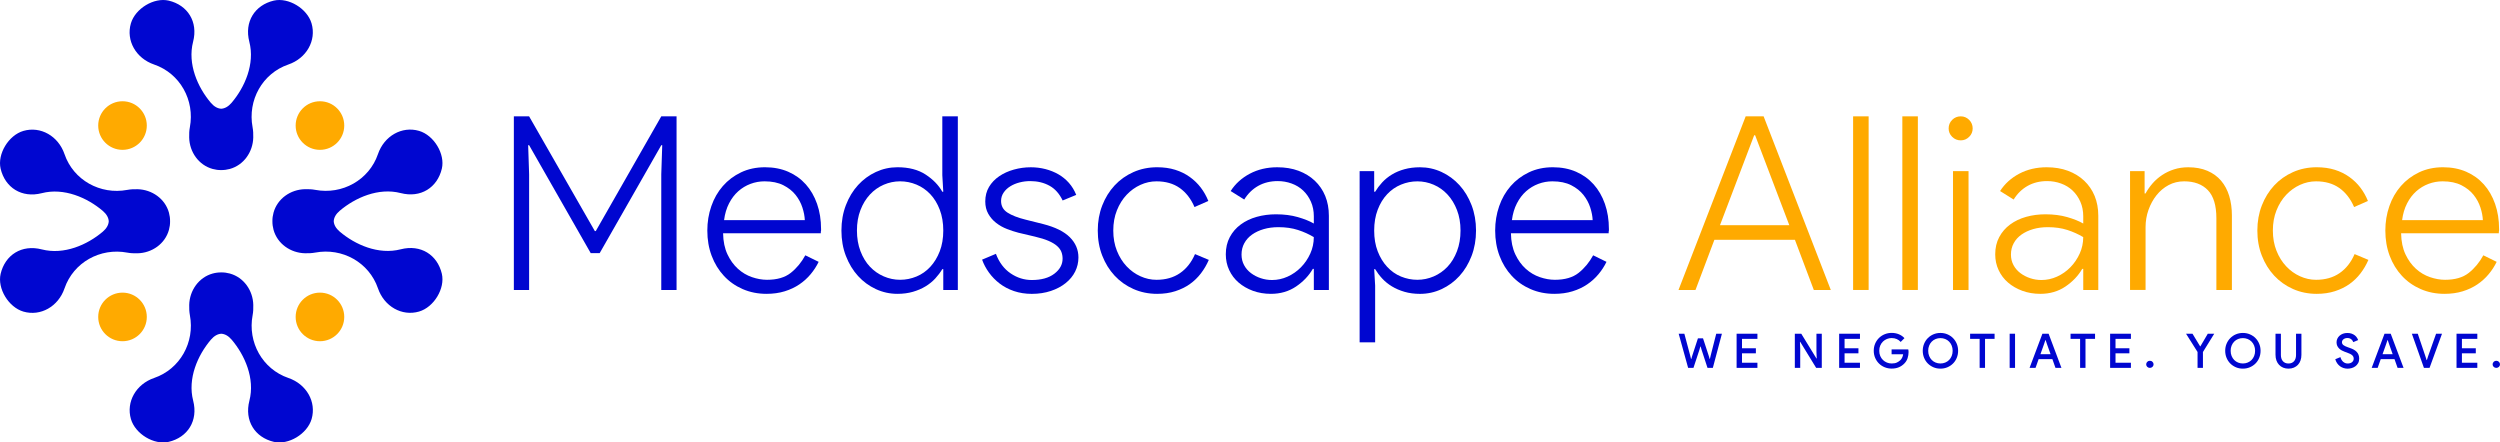
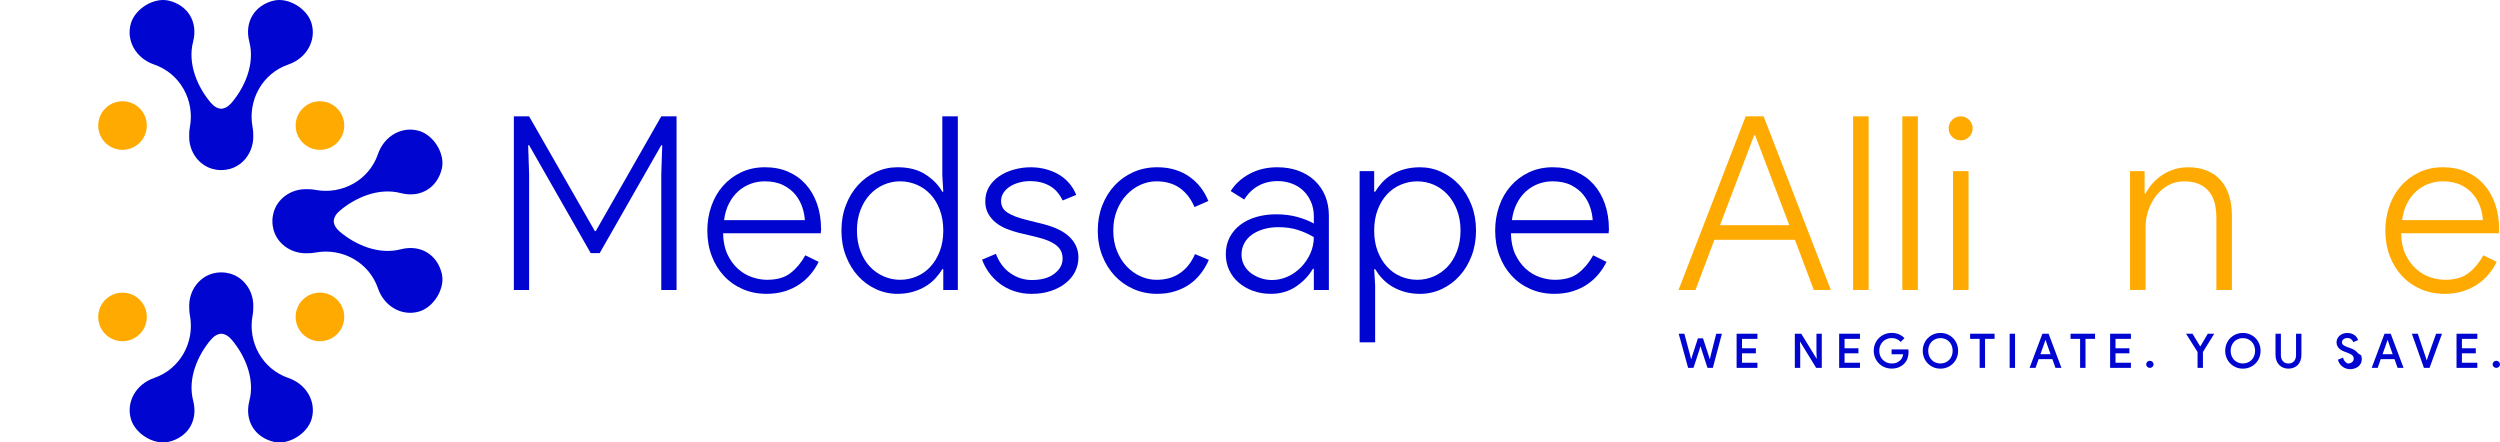
<svg xmlns="http://www.w3.org/2000/svg" version="1.1" id="Layer_1" x="0px" y="0px" viewBox="0 0 1298.48 229.82" style="enable-background:new 0 0 1298.48 229.82;" xml:space="preserve">
  <g>
    <g>
      <path style="fill:#0006D0;" d="M149.75,33.51c-13.48,4.62-21.2,18.57-18.56,32.58c0.32,1.74,0.4,3.51,0.35,5.32    c-0.16,7.51-4.94,14.35-12.18,16.34c-1.47,0.4-2.96,0.6-4.47,0.58c-1.49,0.03-2.99-0.18-4.45-0.58    c-7.26-1.99-12.04-8.84-12.18-16.34c-0.04-1.81,0.01-3.58,0.35-5.32c2.64-14.01-5.09-27.97-18.57-32.58    c-9.44-3.22-14.66-12.45-12.07-21.34C70.24,4.42,80-1.46,87.61,0.32c9.84,2.33,15.37,10.97,12.68,21.37    c-2.98,11.53,2.39,23.66,9.19,31.67c1.68,1.98,3.55,3.02,5.41,3.11c1.87-0.09,3.73-1.14,5.41-3.11    c6.81-8.01,12.18-20.14,9.19-31.67c-2.68-10.4,2.85-19.04,12.7-21.37c7.6-1.78,17.38,4.1,19.63,11.84    C164.41,21.06,159.19,30.29,149.75,33.51z" />
-       <path style="fill:#0006D0;" d="M33.51,80.07c4.62,13.48,18.57,21.2,32.58,18.56c1.74-0.32,3.51-0.4,5.32-0.35    c7.51,0.16,14.35,4.94,16.34,12.18c0.4,1.47,0.6,2.96,0.58,4.47c0.03,1.49-0.18,2.99-0.58,4.45c-1.99,7.26-8.84,12.04-16.34,12.18    c-1.81,0.04-3.58-0.01-5.32-0.35c-14.01-2.64-27.97,5.09-32.58,18.57c-3.22,9.44-12.45,14.66-21.34,12.07    c-7.74-2.26-13.63-12.02-11.84-19.63c2.33-9.84,10.97-15.37,21.37-12.68c11.53,2.98,23.66-2.39,31.67-9.19    c1.98-1.68,3.02-3.55,3.11-5.41c-0.09-1.87-1.14-3.73-3.11-5.41c-8.01-6.81-20.14-12.18-31.67-9.19    C11.3,103,2.65,97.47,0.32,87.62c-1.78-7.6,4.1-17.38,11.84-19.63C21.06,65.41,30.29,70.63,33.51,80.07z" />
      <path style="fill:#0006D0;" d="M80.07,196.31c13.48-4.62,21.2-18.57,18.56-32.58c-0.32-1.74-0.4-3.51-0.35-5.32    c0.16-7.51,4.94-14.35,12.18-16.34c1.47-0.4,2.96-0.6,4.47-0.58c1.49-0.03,2.99,0.18,4.45,0.58c7.26,1.99,12.04,8.84,12.18,16.34    c0.04,1.81-0.01,3.58-0.35,5.32c-2.64,14.01,5.09,27.97,18.57,32.58c9.44,3.22,14.66,12.45,12.07,21.34    c-2.26,7.74-12.02,13.63-19.63,11.84c-9.84-2.33-15.37-10.97-12.68-21.37c2.98-11.53-2.39-23.66-9.19-31.67    c-1.68-1.98-3.55-3.02-5.41-3.11c-1.87,0.09-3.73,1.14-5.41,3.11c-6.81,8.01-12.18,20.14-9.19,31.67    c2.68,10.4-2.85,19.04-12.7,21.37c-7.6,1.78-17.38-4.1-19.63-11.84C65.41,208.76,70.63,199.53,80.07,196.31z" />
      <path style="fill:#0006D0;" d="M196.31,149.75c-4.62-13.48-18.57-21.2-32.58-18.56c-1.74,0.32-3.51,0.4-5.32,0.35    c-7.51-0.16-14.35-4.94-16.34-12.18c-0.4-1.47-0.6-2.96-0.58-4.47c-0.03-1.49,0.18-2.99,0.58-4.45    c1.99-7.26,8.84-12.04,16.34-12.18c1.81-0.04,3.58,0.01,5.32,0.35c14.01,2.64,27.97-5.09,32.58-18.57    c3.22-9.44,12.45-14.66,21.34-12.07c7.74,2.26,13.63,12.02,11.84,19.63c-2.33,9.84-10.97,15.37-21.37,12.68    c-11.53-2.98-23.66,2.39-31.67,9.19c-1.98,1.68-3.02,3.55-3.11,5.41c0.09,1.87,1.14,3.73,3.11,5.41    c8.01,6.81,20.14,12.18,31.67,9.19c10.4-2.68,19.04,2.85,21.37,12.7c1.78,7.6-4.1,17.38-11.84,19.63    C208.76,164.41,199.53,159.19,196.31,149.75z" />
      <g>
        <circle style="fill:#FFAA00;" cx="63.63" cy="65.21" r="12.62" />
        <circle style="fill:#FFAA00;" cx="166.18" cy="65.21" r="12.62" />
      </g>
      <g>
        <circle style="fill:#FFAA00;" cx="63.63" cy="164.61" r="12.62" />
        <circle style="fill:#FFAA00;" cx="166.18" cy="164.61" r="12.62" />
      </g>
    </g>
    <path style="fill:#0006D0;" d="M266.88,60.43h7.93l34.13,59.57h0.51l34.01-59.57h7.94v90.18h-7.94V90.53l0.5-15.11h-0.5   l-31.99,56.05h-4.66l-31.99-56.05h-0.5l0.5,15.11v60.08h-7.93V60.43z" />
    <path style="fill:#0006D0;" d="M425.2,136c-1.09,2.27-2.48,4.41-4.16,6.42c-1.68,2.02-3.63,3.78-5.86,5.29   c-2.23,1.51-4.77,2.71-7.62,3.59c-2.85,0.88-6,1.32-9.45,1.32c-4.45,0-8.56-0.82-12.34-2.46c-3.78-1.64-7.03-3.92-9.76-6.86   c-2.73-2.94-4.85-6.4-6.36-10.39c-1.51-3.99-2.27-8.38-2.27-13.16c0-4.45,0.69-8.67,2.08-12.66c1.38-3.99,3.38-7.47,5.98-10.45   c2.6-2.98,5.75-5.35,9.45-7.12c3.69-1.76,7.85-2.65,12.47-2.65c4.45,0,8.46,0.78,12.03,2.33c3.57,1.55,6.61,3.74,9.13,6.55   s4.47,6.19,5.86,10.14c1.38,3.95,2.08,8.31,2.08,13.1c0,0.25,0,0.5,0,0.76c-0.09,0.25-0.13,0.46-0.13,0.63v0.76h-50.76   c0.08,4.28,0.84,7.93,2.27,10.96c1.43,3.02,3.23,5.52,5.42,7.49c2.18,1.98,4.62,3.42,7.31,4.35c2.69,0.92,5.29,1.38,7.81,1.38   c5.21,0,9.32-1.2,12.34-3.59c3.02-2.39,5.54-5.44,7.56-9.13L425.2,136z M418.02,114.34c-0.09-2.02-0.5-4.2-1.26-6.55   c-0.76-2.35-1.93-4.53-3.53-6.55c-1.6-2.02-3.72-3.69-6.36-5.04c-2.65-1.34-5.9-2.02-9.76-2.02c-2.52,0-4.96,0.44-7.31,1.32   c-2.35,0.88-4.47,2.16-6.36,3.84c-1.89,1.68-3.49,3.78-4.78,6.3c-1.3,2.52-2.16,5.42-2.58,8.69H418.02z" />
    <path style="fill:#0006D0;" d="M489.93,139.78h-0.5c-1.01,1.68-2.23,3.3-3.65,4.85c-1.43,1.55-3.11,2.92-5.04,4.09   c-1.93,1.18-4.12,2.12-6.55,2.83c-2.44,0.71-5.12,1.07-8.06,1.07c-3.95,0-7.68-0.82-11.21-2.46c-3.53-1.64-6.61-3.9-9.26-6.8   c-2.64-2.9-4.74-6.36-6.3-10.39c-1.56-4.03-2.33-8.44-2.33-13.23c0-4.79,0.78-9.19,2.33-13.22c1.55-4.03,3.65-7.49,6.3-10.39   c2.65-2.9,5.73-5.16,9.26-6.8c3.53-1.64,7.26-2.46,11.21-2.46c5.88,0,10.75,1.26,14.61,3.78c3.86,2.52,6.76,5.5,8.69,8.94h0.5   l-0.5-8.57V60.43h8.06v90.18h-7.56V139.78z M467.51,145.32c2.94,0,5.77-0.57,8.5-1.7c2.73-1.13,5.12-2.81,7.18-5.04   c2.06-2.22,3.69-4.91,4.91-8.06c1.22-3.15,1.83-6.74,1.83-10.77s-0.61-7.64-1.83-10.83c-1.22-3.19-2.85-5.88-4.91-8.06   c-2.06-2.18-4.45-3.84-7.18-4.98c-2.73-1.13-5.56-1.7-8.5-1.7c-2.94,0-5.77,0.59-8.5,1.76c-2.73,1.18-5.12,2.88-7.18,5.1   c-2.06,2.22-3.7,4.91-4.91,8.06c-1.22,3.15-1.83,6.7-1.83,10.64c0,3.95,0.61,7.52,1.83,10.71c1.22,3.19,2.85,5.88,4.91,8.06   c2.06,2.18,4.45,3.86,7.18,5.04C461.74,144.73,464.57,145.32,467.51,145.32z" />
    <path style="fill:#0006D0;" d="M535.91,152.63c-3.36,0-6.45-0.49-9.26-1.45c-2.81-0.96-5.29-2.27-7.43-3.91   c-2.14-1.64-3.99-3.53-5.54-5.67c-1.55-2.14-2.75-4.39-3.59-6.74l7.18-3.02c1.68,4.45,4.22,7.83,7.62,10.14   c3.4,2.31,7.07,3.46,11.02,3.46c4.95,0,8.86-1.09,11.71-3.27c2.85-2.18,4.28-4.79,4.28-7.81c0-1.26-0.21-2.44-0.63-3.53   c-0.42-1.09-1.18-2.12-2.27-3.09c-1.09-0.96-2.56-1.84-4.41-2.64c-1.85-0.8-4.2-1.53-7.05-2.2l-8.56-2.02   c-1.93-0.5-3.93-1.15-5.98-1.95c-2.06-0.8-3.93-1.85-5.6-3.15c-1.68-1.3-3.04-2.87-4.09-4.72c-1.05-1.85-1.57-3.99-1.57-6.42   c0-2.85,0.65-5.37,1.95-7.56c1.3-2.18,3.07-4.03,5.29-5.54c2.22-1.51,4.76-2.67,7.62-3.46c2.85-0.8,5.79-1.2,8.82-1.2   c2.6,0,5.12,0.32,7.56,0.94c2.43,0.63,4.68,1.53,6.74,2.71c2.06,1.18,3.88,2.67,5.48,4.47c1.59,1.81,2.85,3.89,3.78,6.23l-7.05,2.9   c-1.68-3.53-3.97-6.09-6.86-7.68c-2.9-1.59-6.23-2.39-10.01-2.39c-1.85,0-3.67,0.23-5.48,0.69c-1.81,0.46-3.42,1.13-4.85,2.02   c-1.43,0.88-2.58,1.97-3.46,3.27c-0.88,1.3-1.32,2.75-1.32,4.34c0,2.6,1.11,4.62,3.34,6.05c2.22,1.43,5.35,2.65,9.38,3.65   l9.07,2.27c6.3,1.6,10.94,3.89,13.92,6.86c2.98,2.98,4.47,6.49,4.47,10.52c0,2.6-0.57,5.04-1.7,7.31   c-1.13,2.27-2.77,4.26-4.91,5.98c-2.14,1.72-4.7,3.09-7.68,4.09C542.81,152.12,539.52,152.63,535.91,152.63z" />
    <path style="fill:#0006D0;" d="M627.85,134.99c-1.09,2.52-2.46,4.85-4.09,6.99c-1.64,2.14-3.55,3.99-5.73,5.54   c-2.18,1.56-4.7,2.79-7.56,3.72c-2.85,0.92-6,1.38-9.45,1.38c-4.45,0-8.56-0.84-12.34-2.52c-3.78-1.68-7.03-3.99-9.76-6.93   c-2.73-2.94-4.87-6.4-6.42-10.39c-1.56-3.99-2.33-8.33-2.33-13.04c0-4.7,0.78-9.05,2.33-13.03c1.55-3.99,3.69-7.45,6.42-10.39   c2.73-2.94,5.98-5.25,9.76-6.93c3.78-1.68,7.89-2.52,12.34-2.52c3.44,0,6.57,0.44,9.38,1.32c2.81,0.88,5.33,2.12,7.56,3.72   c2.22,1.6,4.14,3.44,5.73,5.54c1.59,2.1,2.9,4.41,3.91,6.93l-7.18,3.15c-1.85-4.28-4.41-7.58-7.68-9.89   c-3.27-2.31-7.31-3.46-12.09-3.46c-2.85,0-5.63,0.61-8.31,1.83c-2.69,1.22-5.08,2.94-7.18,5.16c-2.1,2.23-3.78,4.91-5.04,8.06   c-1.26,3.15-1.89,6.65-1.89,10.52c0,3.86,0.63,7.37,1.89,10.52c1.26,3.15,2.94,5.84,5.04,8.06c2.1,2.23,4.49,3.95,7.18,5.16   c2.69,1.22,5.46,1.83,8.31,1.83c4.79,0,8.86-1.15,12.22-3.46c3.36-2.31,5.96-5.6,7.81-9.89L627.85,134.99z" />
    <path style="fill:#0006D0;" d="M682.38,139.65h-0.51c-2.1,3.61-5.02,6.67-8.75,9.19c-3.74,2.52-8.08,3.78-13.03,3.78   c-3.36,0-6.47-0.53-9.32-1.57c-2.85-1.05-5.33-2.48-7.43-4.28c-2.1-1.8-3.74-3.97-4.91-6.49c-1.18-2.52-1.76-5.25-1.76-8.19   c0-3.36,0.69-6.34,2.08-8.94c1.38-2.6,3.27-4.78,5.67-6.55c2.39-1.76,5.16-3.09,8.31-3.97c3.15-0.88,6.49-1.32,10.01-1.32   c4.2,0,7.98,0.49,11.34,1.45c3.36,0.97,6.13,2.08,8.31,3.34v-3.78c0-2.77-0.51-5.29-1.51-7.56c-1.01-2.27-2.35-4.2-4.03-5.79   c-1.68-1.59-3.67-2.81-5.98-3.65c-2.31-0.84-4.72-1.26-7.24-1.26c-3.78,0-7.14,0.82-10.08,2.46c-2.94,1.64-5.38,4.01-7.31,7.12   l-7.05-4.41c2.43-3.78,5.75-6.78,9.95-9.01c4.2-2.22,8.94-3.34,14.23-3.34c4.11,0,7.81,0.61,11.08,1.83   c3.27,1.22,6.09,2.94,8.44,5.16c2.35,2.23,4.16,4.87,5.42,7.93c1.26,3.07,1.89,6.49,1.89,10.27v38.54h-7.81V139.65z M682.38,123.15   c-2.52-1.51-5.27-2.75-8.25-3.71c-2.98-0.96-6.36-1.45-10.14-1.45c-2.77,0-5.31,0.34-7.62,1.01c-2.31,0.67-4.32,1.62-6.05,2.83   c-1.72,1.22-3.07,2.71-4.03,4.47c-0.96,1.76-1.45,3.74-1.45,5.92c0,2.02,0.44,3.84,1.32,5.48c0.88,1.64,2.08,3.02,3.59,4.16   c1.51,1.13,3.21,2.02,5.1,2.64c1.89,0.63,3.84,0.94,5.86,0.94c2.77,0,5.46-0.59,8.06-1.76c2.6-1.18,4.91-2.79,6.93-4.85   c2.02-2.06,3.63-4.43,4.85-7.12C681.77,129.03,682.38,126.18,682.38,123.15z" />
    <path style="fill:#0006D0;" d="M706.18,88.9h7.56V99.6h0.5c1.01-1.68,2.22-3.29,3.65-4.85c1.43-1.55,3.11-2.92,5.04-4.09   c1.93-1.18,4.11-2.1,6.55-2.77c2.43-0.67,5.12-1.01,8.06-1.01c3.95,0,7.68,0.82,11.21,2.46s6.61,3.9,9.26,6.8   c2.65,2.9,4.74,6.36,6.3,10.39c1.55,4.03,2.33,8.44,2.33,13.22c0,4.79-0.78,9.19-2.33,13.23c-1.56,4.03-3.65,7.49-6.3,10.39   c-2.64,2.9-5.73,5.16-9.26,6.8c-3.53,1.64-7.26,2.46-11.21,2.46c-2.94,0-5.63-0.36-8.06-1.07c-2.44-0.71-4.62-1.66-6.55-2.83   c-1.93-1.17-3.61-2.54-5.04-4.09c-1.43-1.55-2.64-3.17-3.65-4.85h-0.5l0.5,8.56v29.47h-8.06V88.9z M736.16,145.32   c2.94,0,5.77-0.59,8.5-1.76c2.73-1.18,5.12-2.85,7.18-5.04c2.06-2.18,3.69-4.87,4.91-8.06c1.22-3.19,1.83-6.76,1.83-10.71   c0-3.95-0.61-7.49-1.83-10.64c-1.22-3.15-2.85-5.84-4.91-8.06c-2.06-2.22-4.45-3.93-7.18-5.1c-2.73-1.18-5.56-1.76-8.5-1.76   c-2.94,0-5.77,0.57-8.5,1.7c-2.73,1.13-5.12,2.79-7.18,4.98c-2.06,2.18-3.7,4.87-4.91,8.06c-1.22,3.19-1.83,6.8-1.83,10.83   s0.61,7.62,1.83,10.77c1.22,3.15,2.85,5.84,4.91,8.06c2.06,2.23,4.45,3.91,7.18,5.04C730.39,144.75,733.22,145.32,736.16,145.32z" />
    <path style="fill:#0006D0;" d="M834.4,136c-1.09,2.27-2.48,4.41-4.16,6.42c-1.68,2.02-3.63,3.78-5.86,5.29   c-2.23,1.51-4.77,2.71-7.62,3.59c-2.85,0.88-6,1.32-9.45,1.32c-4.45,0-8.56-0.82-12.34-2.46c-3.78-1.64-7.03-3.92-9.76-6.86   c-2.73-2.94-4.85-6.4-6.36-10.39c-1.51-3.99-2.27-8.38-2.27-13.16c0-4.45,0.69-8.67,2.08-12.66c1.38-3.99,3.38-7.47,5.98-10.45   c2.6-2.98,5.75-5.35,9.45-7.12c3.69-1.76,7.85-2.65,12.47-2.65c4.45,0,8.46,0.78,12.03,2.33c3.57,1.55,6.61,3.74,9.13,6.55   c2.52,2.81,4.47,6.19,5.86,10.14c1.38,3.95,2.08,8.31,2.08,13.1c0,0.25,0,0.5,0,0.76c-0.09,0.25-0.13,0.46-0.13,0.63v0.76h-50.76   c0.08,4.28,0.84,7.93,2.27,10.96c1.43,3.02,3.23,5.52,5.42,7.49c2.18,1.98,4.62,3.42,7.31,4.35c2.69,0.92,5.29,1.38,7.81,1.38   c5.21,0,9.32-1.2,12.34-3.59c3.02-2.39,5.54-5.44,7.56-9.13L834.4,136z M827.22,114.34c-0.09-2.02-0.5-4.2-1.26-6.55   c-0.76-2.35-1.93-4.53-3.53-6.55c-1.6-2.02-3.72-3.69-6.36-5.04c-2.65-1.34-5.9-2.02-9.76-2.02c-2.52,0-4.96,0.44-7.31,1.32   c-2.35,0.88-4.47,2.16-6.36,3.84c-1.89,1.68-3.49,3.78-4.78,6.3c-1.3,2.52-2.16,5.42-2.58,8.69H827.22z" />
    <path style="fill:#FFAA00;" d="M906.69,60.43h9.32l34.89,90.18h-8.82l-9.82-26.07h-41.82l-9.82,26.07h-8.82L906.69,60.43z    M929.36,116.98l-17.76-46.73h-0.5l-17.76,46.73H929.36z" />
    <path style="fill:#FFAA00;" d="M962.49,150.61V60.43h8.06v90.18H962.49z" />
    <path style="fill:#FFAA00;" d="M988.06,150.61V60.43h8.06v90.18H988.06z" />
    <path style="fill:#FFAA00;" d="M1018.41,72.9c-1.76,0-3.25-0.61-4.47-1.83c-1.22-1.22-1.83-2.66-1.83-4.34   c0-1.76,0.61-3.25,1.83-4.47c1.22-1.22,2.71-1.83,4.47-1.83c1.68,0,3.13,0.61,4.35,1.83c1.22,1.22,1.83,2.71,1.83,4.47   c0,1.68-0.61,3.13-1.83,4.34C1021.54,72.29,1020.09,72.9,1018.41,72.9z M1014.38,150.61V88.9h8.06v61.72H1014.38z" />
-     <path style="fill:#FFAA00;" d="M1082.01,139.65h-0.51c-2.1,3.61-5.02,6.67-8.75,9.19c-3.74,2.52-8.08,3.78-13.03,3.78   c-3.36,0-6.47-0.53-9.32-1.57c-2.85-1.05-5.33-2.48-7.43-4.28c-2.1-1.8-3.74-3.97-4.91-6.49c-1.18-2.52-1.76-5.25-1.76-8.19   c0-3.36,0.69-6.34,2.08-8.94c1.38-2.6,3.27-4.78,5.67-6.55c2.39-1.76,5.16-3.09,8.31-3.97c3.15-0.88,6.49-1.32,10.01-1.32   c4.2,0,7.98,0.49,11.34,1.45c3.36,0.97,6.13,2.08,8.31,3.34v-3.78c0-2.77-0.51-5.29-1.51-7.56c-1.01-2.27-2.35-4.2-4.03-5.79   c-1.68-1.59-3.67-2.81-5.98-3.65c-2.31-0.84-4.72-1.26-7.24-1.26c-3.78,0-7.14,0.82-10.08,2.46c-2.94,1.64-5.38,4.01-7.31,7.12   l-7.05-4.41c2.43-3.78,5.75-6.78,9.95-9.01c4.2-2.22,8.94-3.34,14.23-3.34c4.11,0,7.81,0.61,11.08,1.83   c3.27,1.22,6.09,2.94,8.44,5.16c2.35,2.23,4.16,4.87,5.42,7.93c1.26,3.07,1.89,6.49,1.89,10.27v38.54h-7.81V139.65z    M1082.01,123.15c-2.52-1.51-5.27-2.75-8.25-3.71c-2.98-0.96-6.36-1.45-10.14-1.45c-2.77,0-5.31,0.34-7.62,1.01   c-2.31,0.67-4.32,1.62-6.05,2.83c-1.72,1.22-3.07,2.71-4.03,4.47c-0.96,1.76-1.45,3.74-1.45,5.92c0,2.02,0.44,3.84,1.32,5.48   c0.88,1.64,2.08,3.02,3.59,4.16c1.51,1.13,3.21,2.02,5.1,2.64c1.89,0.63,3.84,0.94,5.86,0.94c2.77,0,5.46-0.59,8.06-1.76   c2.6-1.18,4.91-2.79,6.93-4.85c2.02-2.06,3.63-4.43,4.85-7.12C1081.4,129.03,1082.01,126.18,1082.01,123.15z" />
    <path style="fill:#FFAA00;" d="M1113.88,100.48h0.5c1.01-1.85,2.22-3.59,3.65-5.23s3.09-3.09,4.98-4.34   c1.89-1.26,3.97-2.24,6.23-2.96c2.27-0.71,4.7-1.07,7.31-1.07c3.78,0,7.09,0.61,9.95,1.83c2.85,1.22,5.23,2.94,7.12,5.16   c1.89,2.23,3.29,4.87,4.22,7.93c0.92,3.07,1.39,6.45,1.39,10.14v38.67h-8.06v-37.28c0-6.63-1.47-11.48-4.41-14.55   c-2.94-3.06-7.05-4.6-12.34-4.6c-2.94,0-5.63,0.65-8.06,1.95c-2.44,1.3-4.53,3.07-6.3,5.29c-1.76,2.22-3.15,4.77-4.16,7.62   c-1.01,2.85-1.51,5.84-1.51,8.94v32.62h-8.06V88.9h7.56V100.48z" />
-     <path style="fill:#FFAA00;" d="M1230.13,134.99c-1.09,2.52-2.46,4.85-4.09,6.99c-1.64,2.14-3.55,3.99-5.73,5.54   c-2.18,1.56-4.7,2.79-7.56,3.72c-2.85,0.92-6,1.38-9.45,1.38c-4.45,0-8.56-0.84-12.34-2.52c-3.78-1.68-7.03-3.99-9.76-6.93   c-2.73-2.94-4.87-6.4-6.42-10.39c-1.56-3.99-2.33-8.33-2.33-13.04c0-4.7,0.78-9.05,2.33-13.03c1.55-3.99,3.69-7.45,6.42-10.39   c2.73-2.94,5.98-5.25,9.76-6.93c3.78-1.68,7.89-2.52,12.34-2.52c3.44,0,6.57,0.44,9.38,1.32c2.81,0.88,5.33,2.12,7.56,3.72   c2.22,1.6,4.14,3.44,5.73,5.54c1.59,2.1,2.9,4.41,3.91,6.93l-7.18,3.15c-1.85-4.28-4.41-7.58-7.68-9.89   c-3.27-2.31-7.31-3.46-12.09-3.46c-2.85,0-5.63,0.61-8.31,1.83c-2.69,1.22-5.08,2.94-7.18,5.16c-2.1,2.23-3.78,4.91-5.04,8.06   c-1.26,3.15-1.89,6.65-1.89,10.52c0,3.86,0.63,7.37,1.89,10.52c1.26,3.15,2.94,5.84,5.04,8.06c2.1,2.23,4.49,3.95,7.18,5.16   c2.69,1.22,5.46,1.83,8.31,1.83c4.79,0,8.86-1.15,12.22-3.46c3.36-2.31,5.96-5.6,7.81-9.89L1230.13,134.99z" />
    <path style="fill:#FFAA00;" d="M1296.75,136c-1.09,2.27-2.48,4.41-4.16,6.42c-1.68,2.02-3.63,3.78-5.86,5.29   c-2.23,1.51-4.77,2.71-7.62,3.59c-2.85,0.88-6,1.32-9.45,1.32c-4.45,0-8.56-0.82-12.34-2.46c-3.78-1.64-7.03-3.92-9.76-6.86   c-2.73-2.94-4.85-6.4-6.36-10.39c-1.51-3.99-2.27-8.38-2.27-13.16c0-4.45,0.69-8.67,2.08-12.66c1.38-3.99,3.38-7.47,5.98-10.45   c2.6-2.98,5.75-5.35,9.45-7.12c3.69-1.76,7.85-2.65,12.47-2.65c4.45,0,8.46,0.78,12.03,2.33c3.57,1.55,6.61,3.74,9.13,6.55   s4.47,6.19,5.86,10.14c1.38,3.95,2.08,8.31,2.08,13.1c0,0.25,0,0.5,0,0.76c-0.09,0.25-0.13,0.46-0.13,0.63v0.76h-50.76   c0.08,4.28,0.84,7.93,2.27,10.96c1.43,3.02,3.23,5.52,5.42,7.49c2.18,1.98,4.62,3.42,7.31,4.35c2.69,0.92,5.29,1.38,7.81,1.38   c5.21,0,9.32-1.2,12.34-3.59c3.02-2.39,5.54-5.44,7.56-9.13L1296.75,136z M1289.58,114.34c-0.09-2.02-0.5-4.2-1.26-6.55   c-0.76-2.35-1.93-4.53-3.53-6.55c-1.6-2.02-3.72-3.69-6.36-5.04c-2.65-1.34-5.9-2.02-9.76-2.02c-2.52,0-4.96,0.44-7.31,1.32   c-2.35,0.88-4.47,2.16-6.36,3.84c-1.89,1.68-3.49,3.78-4.78,6.3c-1.3,2.52-2.16,5.42-2.58,8.69H1289.58z" />
    <polygon style="fill:#0006D0;" points="888.5,184.73 888.12,186.41 887.98,186.41 887.48,184.73 884.53,175.71 881.9,175.71    878.95,184.73 878.46,186.44 878.31,186.44 877.89,184.73 874.84,173.33 871.89,173.33 876.8,191.07 879.57,191.07 882.65,181.73    883.14,179.97 883.29,179.97 883.81,181.73 886.86,191.07 889.64,191.07 894.35,173.33 891.4,173.33  " />
    <polygon style="fill:#0006D0;" points="901.98,191.07 912.79,191.07 912.79,188.4 904.78,188.4 904.78,183.51 911.99,183.51    911.99,180.89 904.78,180.89 904.78,176 912.79,176 912.79,173.33 901.98,173.33  " />
    <polygon style="fill:#0006D0;" points="943.45,182.77 943.59,186.19 943.45,186.19 935.56,173.33 932.22,173.33 932.22,191.07    935.02,191.07 935.02,180.99 934.87,177.56 935.02,177.56 943.3,191.07 946.22,191.07 946.22,173.33 943.45,173.33  " />
    <polygon style="fill:#0006D0;" points="955.24,191.07 966.05,191.07 966.05,188.4 958.05,188.4 958.05,183.51 965.26,183.51    965.26,180.89 958.05,180.89 958.05,176 966.05,176 966.05,173.33 955.24,173.33  " />
    <path style="fill:#0006D0;" d="M991.13,181.46h-8.65v2.53h6c-0.08,0.64-0.26,1.24-0.52,1.77c-0.26,0.54-0.57,0.97-0.92,1.3   c-0.48,0.46-1.07,0.87-1.77,1.21c-0.7,0.35-1.62,0.52-2.76,0.52c-0.86,0-1.68-0.16-2.45-0.47c-0.78-0.31-1.46-0.76-2.06-1.33   c-0.59-0.57-1.07-1.26-1.41-2.07c-0.35-0.81-0.52-1.72-0.52-2.73c0-1.01,0.17-1.92,0.52-2.73c0.35-0.81,0.82-1.5,1.41-2.07   c0.59-0.57,1.28-1.01,2.06-1.33c0.78-0.31,1.59-0.47,2.43-0.47c0.99,0,1.88,0.17,2.66,0.52c0.78,0.35,1.47,0.84,2.05,1.49   l1.96-1.96c-0.78-0.86-1.74-1.53-2.89-2.01c-1.15-0.48-2.4-0.72-3.76-0.72c-1.27,0-2.47,0.23-3.61,0.69   c-1.13,0.46-2.12,1.11-2.96,1.93c-0.84,0.83-1.51,1.81-2,2.94c-0.49,1.13-0.73,2.37-0.73,3.71c0,1.34,0.24,2.57,0.73,3.71   c0.49,1.13,1.15,2.11,2,2.94c0.84,0.83,1.83,1.47,2.96,1.93c1.13,0.46,2.33,0.69,3.61,0.69c1.4,0,2.65-0.23,3.74-0.69   c1.09-0.46,2.04-1.12,2.85-1.96c0.79-0.81,1.36-1.73,1.69-2.78c0.33-1.04,0.5-2.09,0.5-3.15c0-0.26-0.02-0.52-0.05-0.76   C991.2,181.9,991.17,181.67,991.13,181.46z" />
    <path style="fill:#0006D0;" d="M1014.41,175.63c-0.83-0.84-1.8-1.5-2.92-1.98c-1.12-0.48-2.34-0.72-3.64-0.72   c-1.32,0-2.54,0.24-3.66,0.72c-1.12,0.48-2.09,1.14-2.91,1.98c-0.83,0.84-1.47,1.83-1.93,2.95c-0.46,1.12-0.69,2.33-0.69,3.62   c0,1.29,0.23,2.5,0.69,3.63c0.46,1.13,1.11,2.12,1.93,2.95c0.83,0.83,1.8,1.49,2.91,1.97c1.12,0.48,2.33,0.72,3.66,0.72   c1.3,0,2.52-0.24,3.64-0.72c1.12-0.48,2.1-1.14,2.92-1.97c0.83-0.83,1.47-1.82,1.93-2.95c0.46-1.13,0.69-2.34,0.69-3.63   c0-1.29-0.23-2.5-0.69-3.62C1015.88,177.46,1015.23,176.47,1014.41,175.63z M1013.69,184.9c-0.33,0.81-0.78,1.5-1.35,2.08   c-0.57,0.58-1.24,1.02-2.02,1.34c-0.78,0.31-1.6,0.47-2.48,0.47c-0.88,0-1.7-0.16-2.48-0.47c-0.78-0.31-1.45-0.76-2.02-1.34   c-0.57-0.58-1.02-1.27-1.35-2.08c-0.33-0.81-0.5-1.71-0.5-2.7c0-0.99,0.16-1.89,0.5-2.7c0.33-0.81,0.78-1.5,1.35-2.08   c0.57-0.58,1.24-1.02,2.02-1.34c0.78-0.31,1.6-0.47,2.48-0.47c0.88,0,1.7,0.16,2.48,0.47c0.78,0.31,1.45,0.76,2.02,1.34   c0.57,0.58,1.02,1.27,1.35,2.08c0.33,0.81,0.5,1.71,0.5,2.7C1014.19,183.19,1014.02,184.09,1013.69,184.9z" />
    <polygon style="fill:#0006D0;" points="1023.26,176 1028.21,176 1028.21,191.07 1031.01,191.07 1031.01,176 1035.97,176    1035.97,173.33 1023.26,173.33  " />
    <rect x="1043.8" y="173.33" style="fill:#0006D0;" width="2.8" height="17.75" />
    <path style="fill:#0006D0;" d="M1060.81,173.33l-6.67,17.75h3.1l1.61-4.56h7.14l1.61,4.56h3.1l-6.67-17.75H1060.81z    M1059.79,183.96l1.86-5.23l0.69-2.08h0.15l0.69,2.08l1.86,5.23H1059.79z" />
    <polygon style="fill:#0006D0;" points="1075.43,176 1080.39,176 1080.39,191.07 1083.19,191.07 1083.19,176 1088.15,176    1088.15,173.33 1075.43,173.33  " />
    <polygon style="fill:#0006D0;" points="1095.98,191.07 1106.78,191.07 1106.78,188.4 1098.78,188.4 1098.78,183.51 1105.99,183.51    1105.99,180.89 1098.78,180.89 1098.78,176 1106.78,176 1106.78,173.33 1095.98,173.33  " />
    <path style="fill:#0006D0;" d="M1116.62,187.38c-0.53,0-0.98,0.18-1.35,0.55c-0.37,0.37-0.56,0.8-0.56,1.31   c0,0.51,0.19,0.94,0.56,1.3c0.37,0.36,0.82,0.54,1.35,0.54c0.53,0,0.98-0.18,1.36-0.54c0.38-0.36,0.57-0.79,0.57-1.3   c0-0.51-0.19-0.95-0.57-1.31C1117.61,187.56,1117.15,187.38,1116.62,187.38z" />
    <polygon style="fill:#0006D0;" points="1142.87,179.87 1142.72,179.87 1138.76,173.33 1135.41,173.33 1141.39,182.82    1141.39,191.07 1144.19,191.07 1144.19,182.82 1150.06,173.33 1146.71,173.33  " />
    <path style="fill:#0006D0;" d="M1171.5,175.63c-0.83-0.84-1.8-1.5-2.92-1.98c-1.12-0.48-2.34-0.72-3.64-0.72   c-1.32,0-2.54,0.24-3.66,0.72c-1.12,0.48-2.09,1.14-2.91,1.98s-1.47,1.83-1.93,2.95c-0.46,1.12-0.69,2.33-0.69,3.62   c0,1.29,0.23,2.5,0.69,3.63c0.46,1.13,1.11,2.12,1.93,2.95c0.83,0.83,1.8,1.49,2.91,1.97c1.12,0.48,2.33,0.72,3.66,0.72   c1.3,0,2.52-0.24,3.64-0.72c1.12-0.48,2.1-1.14,2.92-1.97c0.83-0.83,1.47-1.82,1.93-2.95c0.46-1.13,0.69-2.34,0.69-3.63   c0-1.29-0.23-2.5-0.69-3.62C1172.97,177.46,1172.33,176.47,1171.5,175.63z M1170.78,184.9c-0.33,0.81-0.78,1.5-1.35,2.08   c-0.57,0.58-1.24,1.02-2.02,1.34c-0.78,0.31-1.6,0.47-2.48,0.47c-0.88,0-1.7-0.16-2.48-0.47c-0.78-0.31-1.45-0.76-2.02-1.34   c-0.57-0.58-1.02-1.27-1.35-2.08c-0.33-0.81-0.5-1.71-0.5-2.7c0-0.99,0.16-1.89,0.5-2.7c0.33-0.81,0.78-1.5,1.35-2.08   c0.57-0.58,1.24-1.02,2.02-1.34c0.78-0.31,1.6-0.47,2.48-0.47c0.88,0,1.7,0.16,2.48,0.47c0.78,0.31,1.45,0.76,2.02,1.34   c0.57,0.58,1.02,1.27,1.35,2.08c0.33,0.81,0.5,1.71,0.5,2.7C1171.28,183.19,1171.11,184.09,1170.78,184.9z" />
    <path style="fill:#0006D0;" d="M1192.54,184.41c0,0.63-0.08,1.21-0.25,1.75c-0.17,0.54-0.41,1-0.73,1.39   c-0.32,0.39-0.73,0.69-1.23,0.92c-0.5,0.22-1.07,0.33-1.71,0.33c-0.66,0-1.24-0.11-1.72-0.33c-0.49-0.22-0.9-0.53-1.23-0.92   c-0.33-0.39-0.58-0.85-0.74-1.39c-0.17-0.54-0.25-1.12-0.25-1.75v-11.08h-2.8v10.93c0,1.09,0.16,2.08,0.48,2.97   c0.32,0.89,0.78,1.65,1.38,2.28c0.59,0.63,1.31,1.11,2.13,1.45c0.83,0.34,1.74,0.51,2.75,0.51c1.04,0,1.97-0.18,2.8-0.53   c0.83-0.36,1.53-0.85,2.12-1.47c0.59-0.63,1.03-1.38,1.34-2.27c0.31-0.88,0.46-1.86,0.46-2.94v-10.93h-2.8V184.41z" />
-     <path style="fill:#0006D0;" d="M1224,182.71c-0.43-0.44-0.93-0.81-1.51-1.13c-0.58-0.31-1.21-0.59-1.91-0.82l-1.12-0.4   c-1.01-0.35-1.77-0.71-2.29-1.1c-0.52-0.39-0.78-0.9-0.78-1.52c0-0.31,0.07-0.6,0.22-0.87c0.15-0.26,0.35-0.5,0.61-0.69   c0.26-0.2,0.56-0.35,0.9-0.46c0.35-0.11,0.72-0.16,1.11-0.16c0.45,0,0.84,0.07,1.18,0.2c0.34,0.13,0.63,0.3,0.88,0.5   c0.25,0.2,0.45,0.43,0.61,0.68c0.16,0.26,0.28,0.51,0.36,0.76l2.53-1.07c-0.13-0.38-0.33-0.79-0.61-1.23   c-0.27-0.44-0.63-0.84-1.08-1.2c-0.45-0.36-1-0.66-1.65-0.9c-0.65-0.24-1.41-0.36-2.27-0.36c-0.83,0-1.58,0.13-2.27,0.38   c-0.69,0.26-1.28,0.61-1.77,1.05c-0.5,0.45-0.88,0.96-1.15,1.55c-0.27,0.59-0.41,1.21-0.41,1.87c0,0.71,0.13,1.33,0.38,1.86   c0.26,0.53,0.59,0.99,0.99,1.38c0.41,0.39,0.86,0.72,1.36,0.99c0.5,0.27,1,0.49,1.47,0.66l1.11,0.4c0.64,0.23,1.2,0.46,1.66,0.68   c0.46,0.22,0.83,0.46,1.12,0.71c0.28,0.25,0.49,0.52,0.62,0.82c0.13,0.3,0.2,0.63,0.2,0.99c0,0.41-0.09,0.78-0.26,1.09   c-0.17,0.31-0.4,0.58-0.68,0.79c-0.28,0.21-0.61,0.38-0.99,0.48c-0.38,0.11-0.78,0.16-1.19,0.16c-0.5,0-0.95-0.09-1.35-0.26   c-0.4-0.17-0.77-0.41-1.09-0.71c-0.32-0.3-0.59-0.65-0.82-1.05c-0.22-0.4-0.39-0.84-0.51-1.3l-2.68,1.09   c0.23,0.81,0.56,1.52,0.99,2.13c0.43,0.61,0.93,1.12,1.5,1.54c0.57,0.41,1.19,0.72,1.86,0.93c0.67,0.21,1.36,0.31,2.07,0.31   c0.68,0,1.37-0.1,2.08-0.3c0.71-0.2,1.35-0.51,1.93-0.94c0.58-0.43,1.05-0.97,1.43-1.62c0.37-0.65,0.56-1.44,0.56-2.37   c0-0.76-0.12-1.43-0.36-2.01C1224.76,183.65,1224.43,183.15,1224,182.71z" />
+     <path style="fill:#0006D0;" d="M1224,182.71c-0.43-0.44-0.93-0.81-1.51-1.13c-0.58-0.31-1.21-0.59-1.91-0.82l-1.12-0.4   c-1.01-0.35-1.77-0.71-2.29-1.1c-0.52-0.39-0.78-0.9-0.78-1.52c0-0.31,0.07-0.6,0.22-0.87c0.15-0.26,0.35-0.5,0.61-0.69   c0.26-0.2,0.56-0.35,0.9-0.46c0.35-0.11,0.72-0.16,1.11-0.16c0.45,0,0.84,0.07,1.18,0.2c0.34,0.13,0.63,0.3,0.88,0.5   c0.25,0.2,0.45,0.43,0.61,0.68c0.16,0.26,0.28,0.51,0.36,0.76l2.53-1.07c-0.13-0.38-0.33-0.79-0.61-1.23   c-0.27-0.44-0.63-0.84-1.08-1.2c-0.45-0.36-1-0.66-1.65-0.9c-0.65-0.24-1.41-0.36-2.27-0.36c-0.83,0-1.58,0.13-2.27,0.38   c-0.69,0.26-1.28,0.61-1.77,1.05c-0.5,0.45-0.88,0.96-1.15,1.55c-0.27,0.59-0.41,1.21-0.41,1.87c0,0.71,0.13,1.33,0.38,1.86   c0.26,0.53,0.59,0.99,0.99,1.38c0.41,0.39,0.86,0.72,1.36,0.99c0.5,0.27,1,0.49,1.47,0.66l1.11,0.4c0.64,0.23,1.2,0.46,1.66,0.68   c0.46,0.22,0.83,0.46,1.12,0.71c0.28,0.25,0.49,0.52,0.62,0.82c0.13,0.3,0.2,0.63,0.2,0.99c0,0.41-0.09,0.78-0.26,1.09   c-0.17,0.31-0.4,0.58-0.68,0.79c-0.28,0.21-0.61,0.38-0.99,0.48c-0.38,0.11-0.78,0.16-1.19,0.16c-0.4-0.17-0.77-0.41-1.09-0.71c-0.32-0.3-0.59-0.65-0.82-1.05c-0.22-0.4-0.39-0.84-0.51-1.3l-2.68,1.09   c0.23,0.81,0.56,1.52,0.99,2.13c0.43,0.61,0.93,1.12,1.5,1.54c0.57,0.41,1.19,0.72,1.86,0.93c0.67,0.21,1.36,0.31,2.07,0.31   c0.68,0,1.37-0.1,2.08-0.3c0.71-0.2,1.35-0.51,1.93-0.94c0.58-0.43,1.05-0.97,1.43-1.62c0.37-0.65,0.56-1.44,0.56-2.37   c0-0.76-0.12-1.43-0.36-2.01C1224.76,183.65,1224.43,183.15,1224,182.71z" />
    <path style="fill:#0006D0;" d="M1238.5,173.33l-6.67,17.75h3.1l1.61-4.56h7.14l1.61,4.56h3.1l-6.67-17.75H1238.5z M1237.48,183.96   l1.86-5.23l0.69-2.08h0.15l0.69,2.08l1.86,5.23H1237.48z" />
    <polygon style="fill:#0006D0;" points="1261.15,184.98 1260.51,187.01 1260.36,187.01 1259.71,184.98 1255.77,173.33    1252.7,173.33 1258.97,191.07 1261.89,191.07 1268.36,173.33 1265.29,173.33  " />
    <polygon style="fill:#0006D0;" points="1275.9,191.07 1286.7,191.07 1286.7,188.4 1278.7,188.4 1278.7,183.51 1285.91,183.51    1285.91,180.89 1278.7,180.89 1278.7,176 1286.7,176 1286.7,173.33 1275.9,173.33  " />
    <path style="fill:#0006D0;" d="M1297.91,187.93c-0.38-0.37-0.83-0.55-1.36-0.55c-0.53,0-0.98,0.18-1.35,0.55   c-0.37,0.37-0.56,0.8-0.56,1.31c0,0.51,0.19,0.94,0.56,1.3c0.37,0.36,0.82,0.54,1.35,0.54c0.53,0,0.98-0.18,1.36-0.54   c0.38-0.36,0.57-0.79,0.57-1.3C1298.48,188.73,1298.29,188.29,1297.91,187.93z" />
  </g>
  <g>
</g>
  <g>
</g>
  <g>
</g>
  <g>
</g>
  <g>
</g>
  <g>
</g>
  <g>
</g>
  <g>
</g>
  <g>
</g>
  <g>
</g>
  <g>
</g>
  <g>
</g>
  <g>
</g>
  <g>
</g>
  <g>
</g>
</svg>